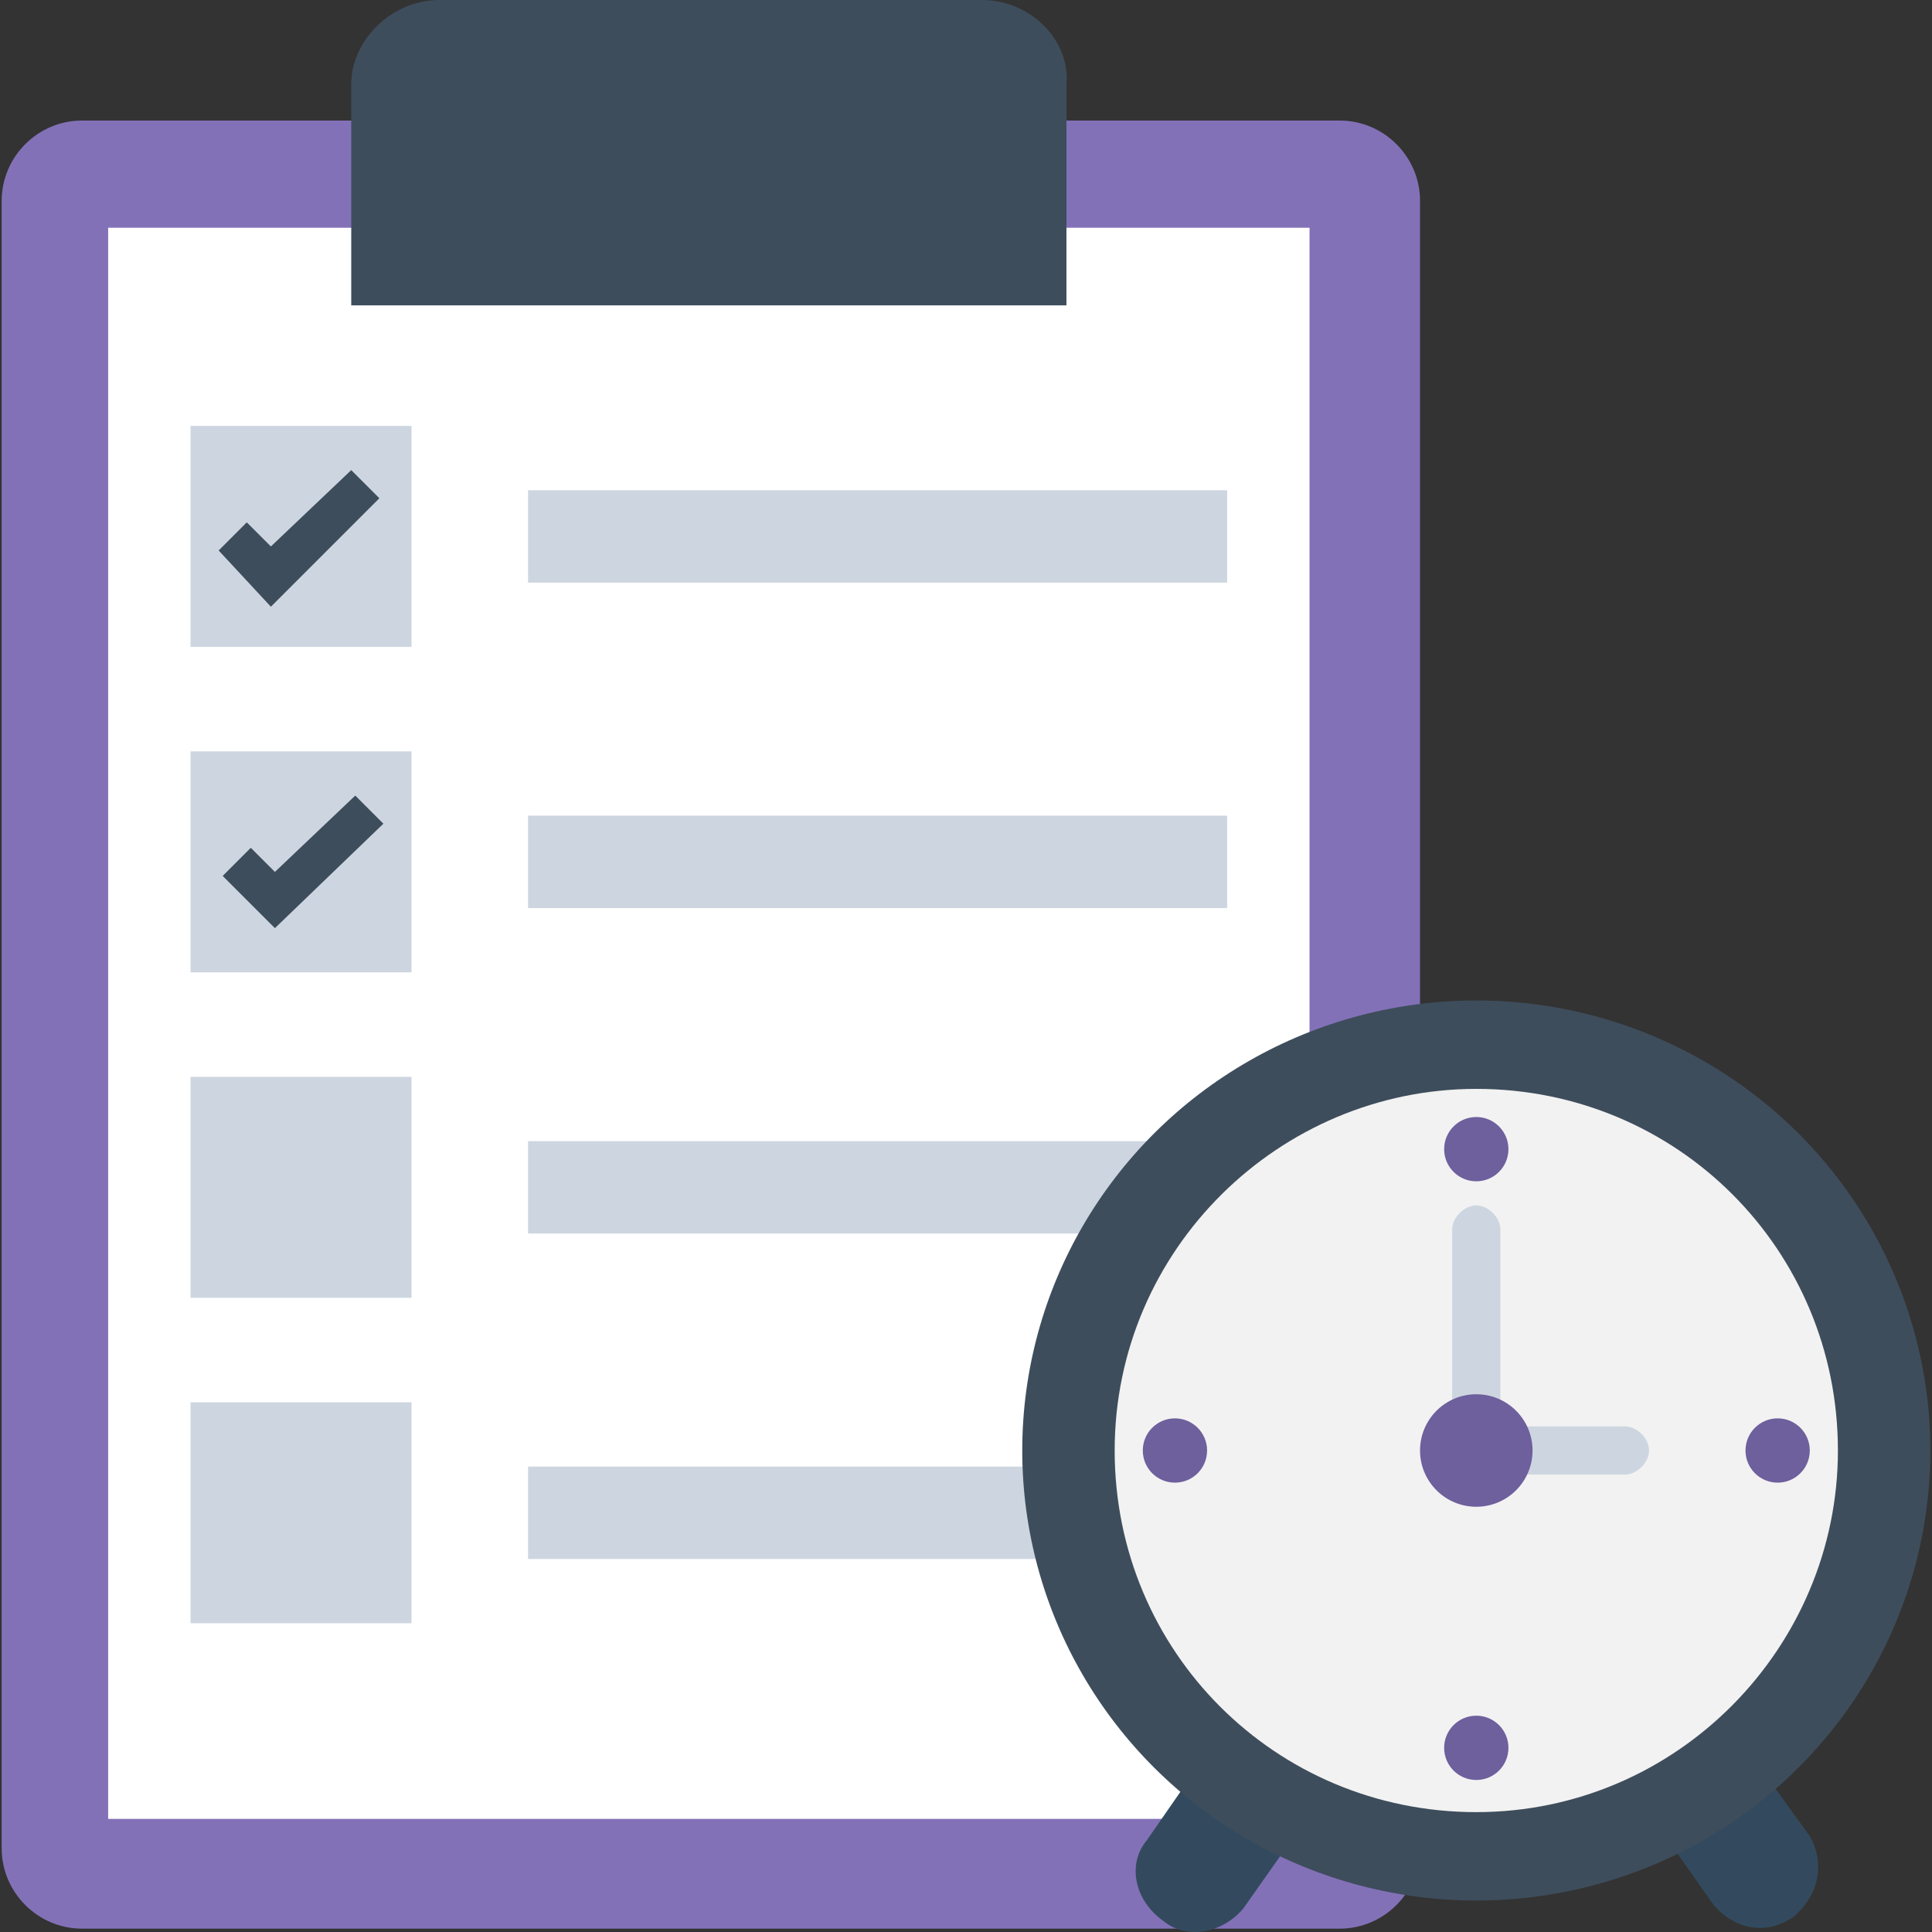
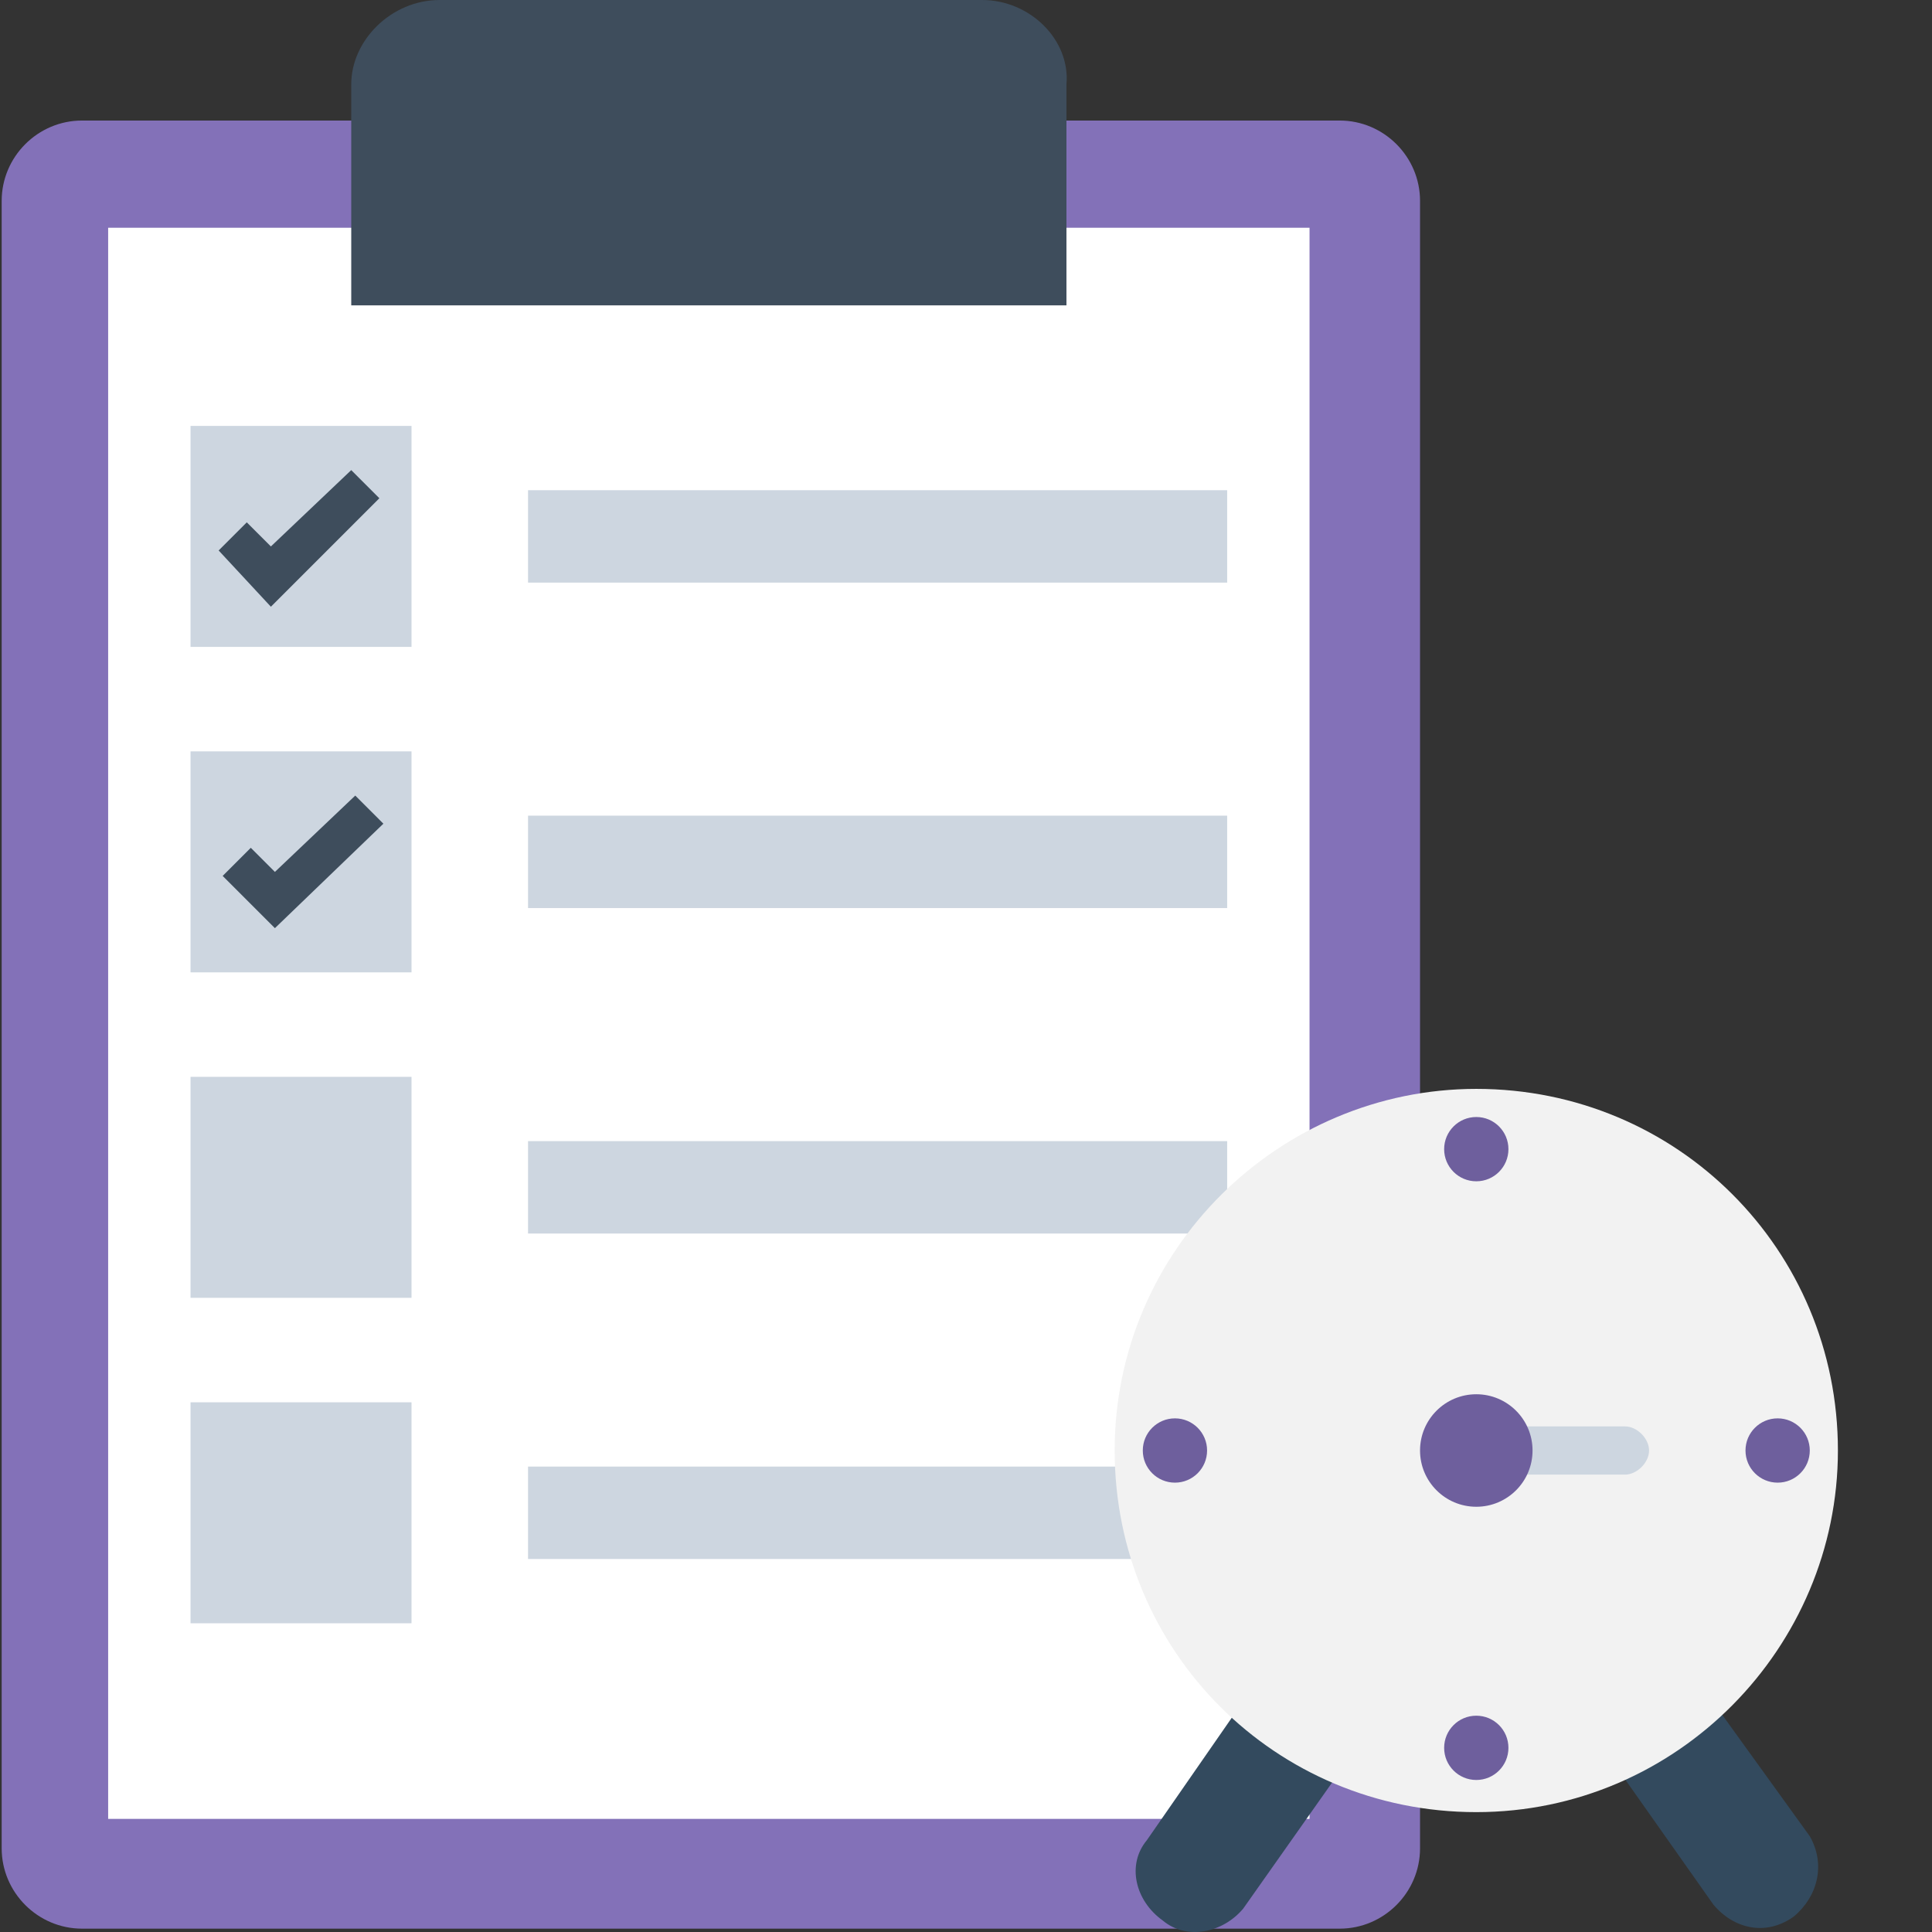
<svg xmlns="http://www.w3.org/2000/svg" height="100px" width="100px" viewBox="0 0 502.422 502.422">
  <rect x="0" y="0" width="502.422" height="502.422" fill="#333333" stroke="none" />
  <path style="fill: #8371b8;" d="M348.387,31.347H21.334c-11.494,0-20.898,9.404-20.898,20.898v428.408  c0,11.494,9.404,20.898,20.898,20.898h327.053c11.494,0,20.898-9.404,20.898-20.898V52.245  C369.285,40.751,359.881,31.347,348.387,31.347z" />
  <rect x="28.125" y="59.225" style="fill:#FFFFFF;" width="312.424" height="413.78" />
  <path style="fill: #3e4d5c;" d="M255.391,0H114.33c-12.539,0-22.988,10.449-22.988,21.943v57.469h185.992V21.943  C278.379,10.449,267.93,0,255.391,0z" />
  <g>
    <rect x="137.317" y="127.478" style="fill: #cdd6e0;" width="181.812" height="24.033" />
    <rect x="137.317" y="212.114" style="fill: #cdd6e0;" width="181.812" height="24.033" />
    <rect x="137.317" y="296.751" style="fill: #cdd6e0;" width="181.812" height="24.033" />
    <rect x="137.317" y="381.388" style="fill: #cdd6e0;" width="181.812" height="24.033" />
  </g>
  <g>
    <rect x="49.546" y="364.669" style="fill:#CDD6E0;" width="57.469" height="57.469" />
    <rect x="49.546" y="280.033" style="fill:#CDD6E0;" width="57.469" height="57.469" />
    <rect x="49.546" y="195.396" style="fill:#CDD6E0;" width="57.469" height="57.469" />
    <rect x="49.546" y="110.759" style="fill:#CDD6E0;" width="57.469" height="57.469" />
  </g>
  <g>
    <polygon style="fill: #3e4d5c;" points="70.444,157.78 56.86,143.151 64.174,135.837 70.444,142.106 91.342,122.253 98.656,129.567" />
    <polygon style="fill: #3e4d5c;" points="71.489,241.371 57.905,227.788 65.219,220.473 71.489,226.743 92.387,206.89    99.701,214.204" />
  </g>
  <g>
    <path style="fill:#334A5E;" d="M424.664,413.78h-36.571l57.469,81.502c5.224,6.269,13.584,8.359,20.898,3.135   c6.269-5.224,8.359-13.584,4.18-20.898L424.664,413.78z" />
    <path style="fill:#334A5E;" d="M343.162,413.78l-44.931,64.784c-5.224,6.269-3.135,15.673,4.18,20.898   c6.269,5.224,15.673,3.135,20.898-3.135l57.469-81.502h-37.616V413.78z" />
  </g>
-   <ellipse style="fill: #3e4d5c;" cx="383.913" cy="377.208" rx="118.073" ry="117.029" />
  <path style="fill:#F2F2F2;" d="M383.913,471.249c-52.245,0-94.041-41.796-94.041-94.041s42.841-94.041,94.041-94.041  c52.245,0,94.041,41.796,94.041,94.041C477.954,428.408,436.158,471.249,383.913,471.249z" />
  <g>
    <ellipse style="fill: #6e5f9d;" cx="383.913" cy="298.841" rx="8.359" ry="8.359" />
    <ellipse style="fill: #6e5f9d;" cx="383.913" cy="454.531" rx="8.359" ry="8.359" />
    <ellipse style="fill: #6e5f9d;" cx="462.281" cy="377.208" rx="8.359" ry="8.359" />
    <ellipse style="fill: #6e5f9d;" cx="305.546" cy="377.208" rx="8.359" ry="8.359" />
  </g>
  <g>
    <path style="fill: #cdd6e0;" d="M380.779,377.208L380.779,377.208c0-3.135,3.135-6.269,6.269-6.269h35.527   c3.135,0,6.269,3.135,6.269,6.269l0,0c0,3.135-3.135,6.269-6.269,6.269h-35.527C383.913,382.433,380.779,380.343,380.779,377.208z" />
-     <path style="fill: #cdd6e0;" d="M383.913,313.469L383.913,313.469c3.135,0,6.269,3.135,6.269,6.269v56.424   c0,3.135-3.135,6.269-6.269,6.269l0,0c-3.135,0-6.269-3.135-6.269-6.269v-56.424C377.644,316.604,380.779,313.469,383.913,313.469z" />
  </g>
  <ellipse style="fill: #6e5f9d;" cx="383.913" cy="377.208" rx="14.629" ry="14.629" />
</svg>